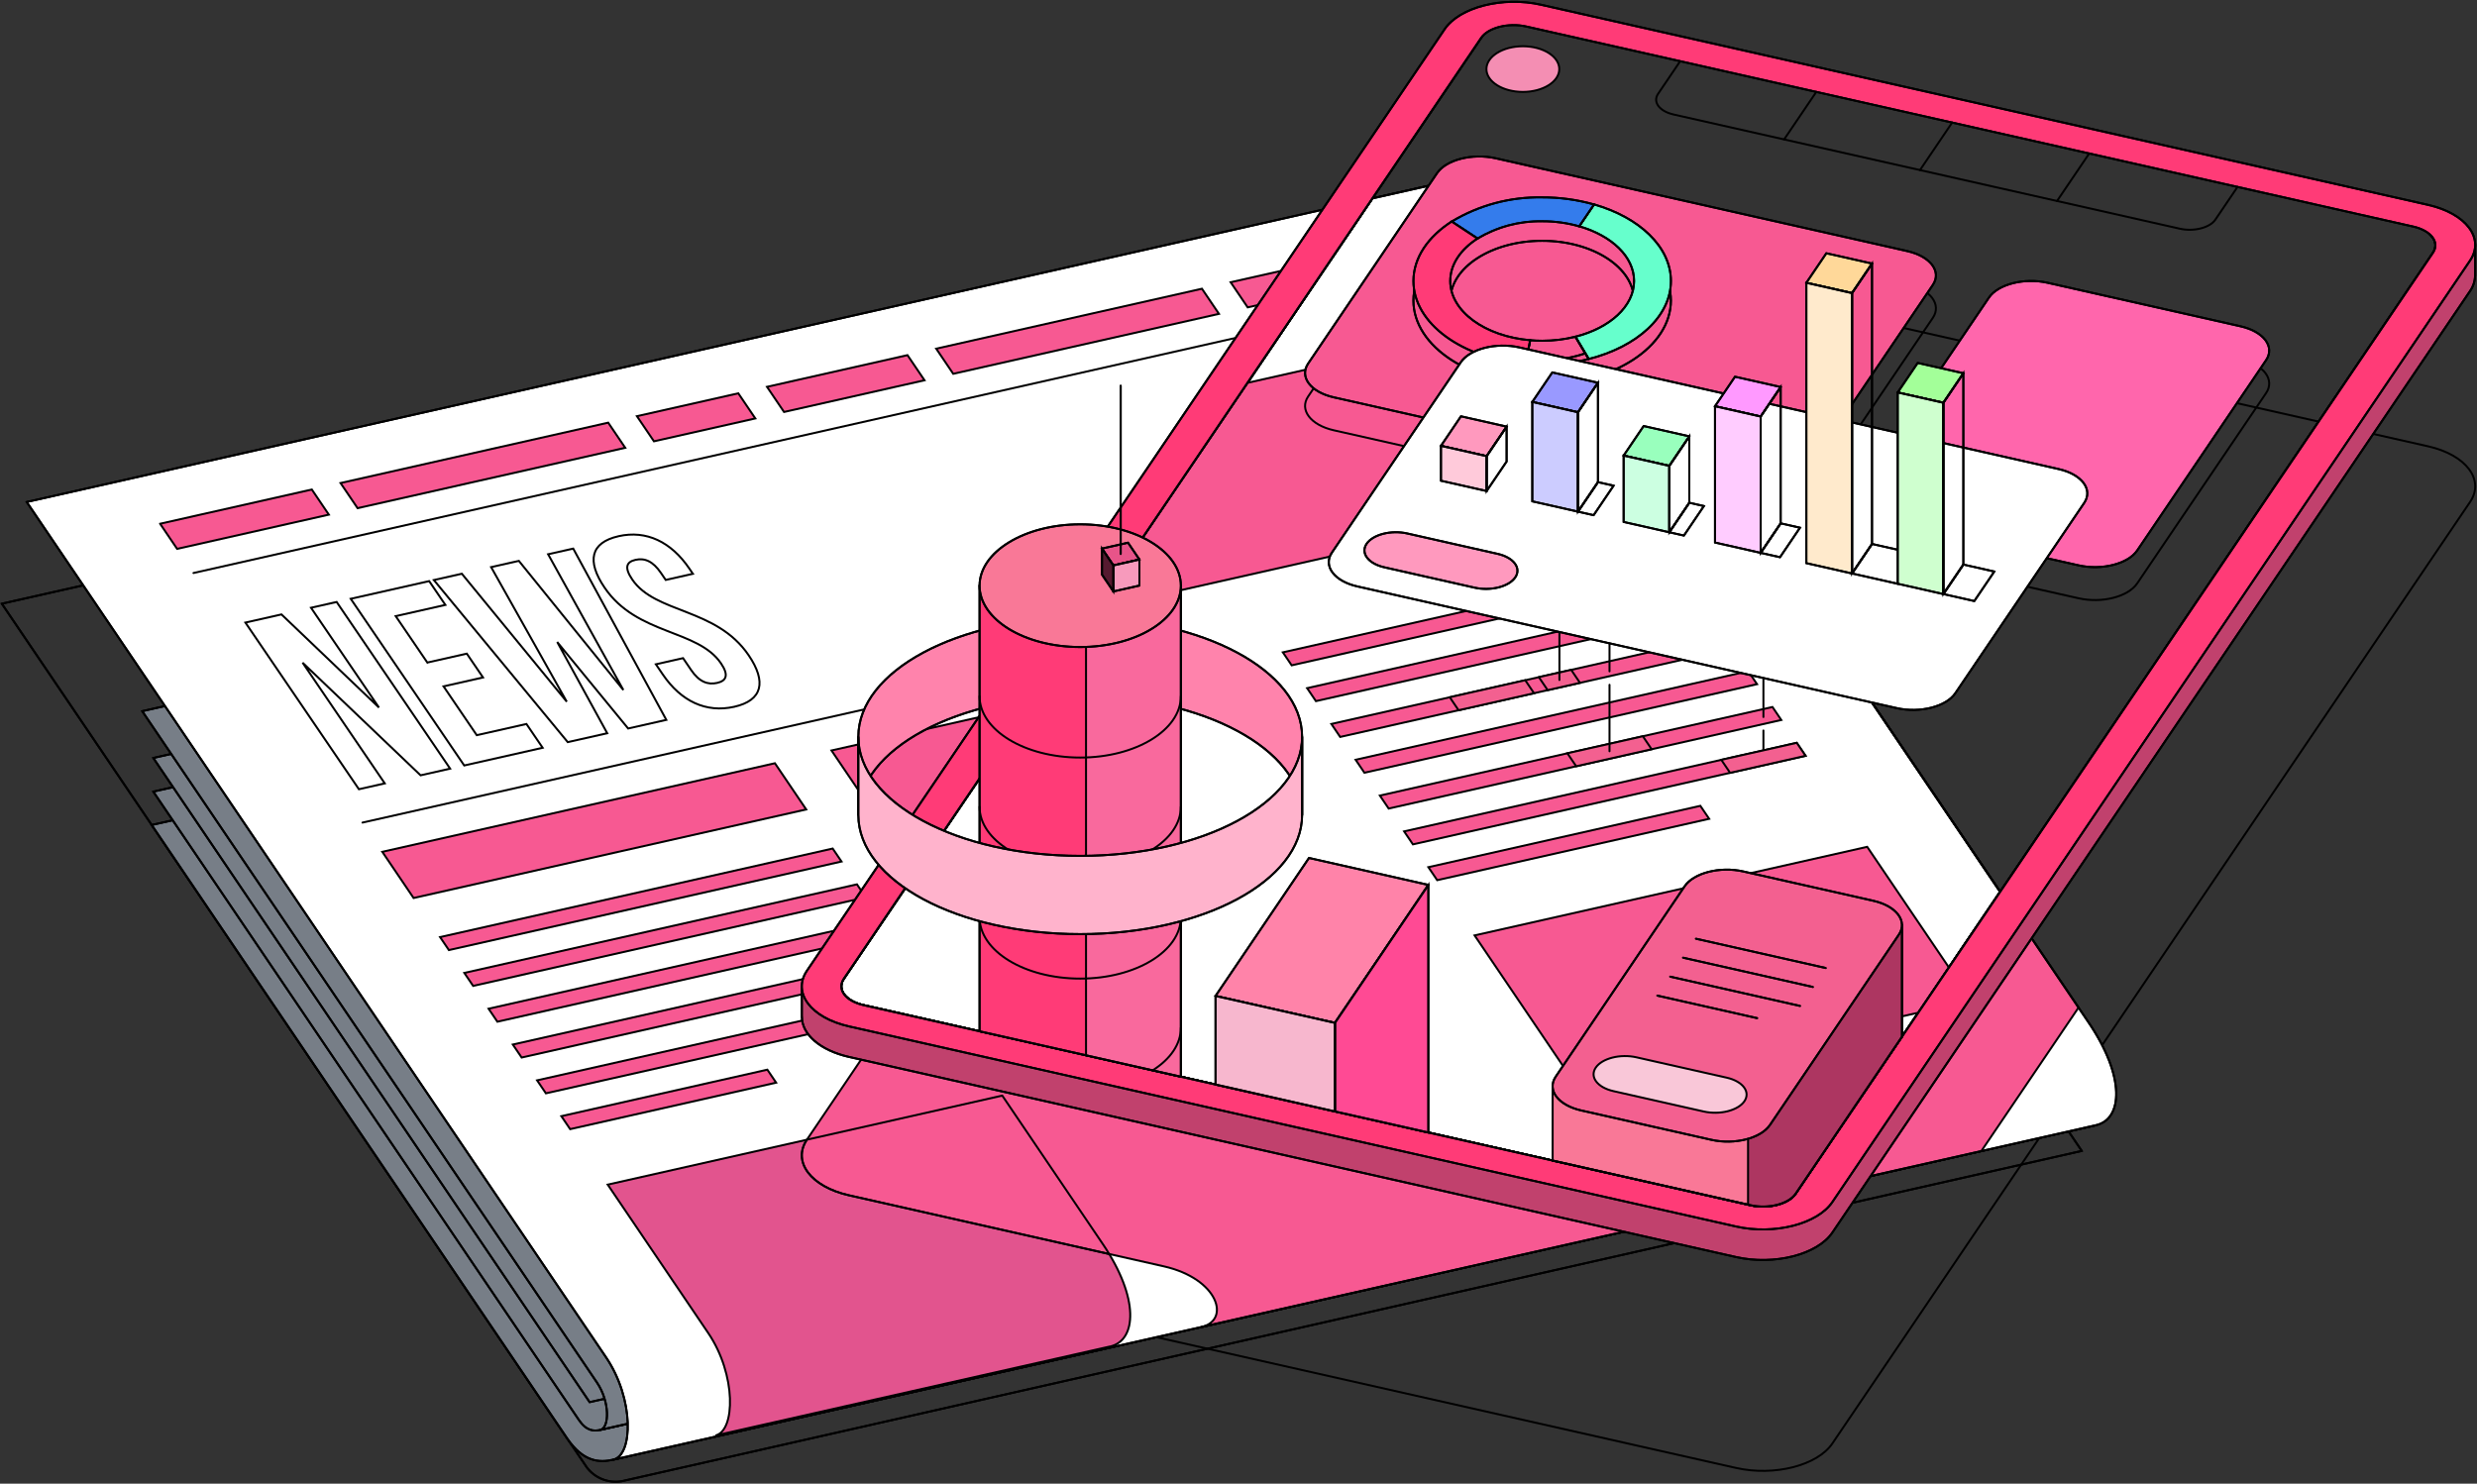
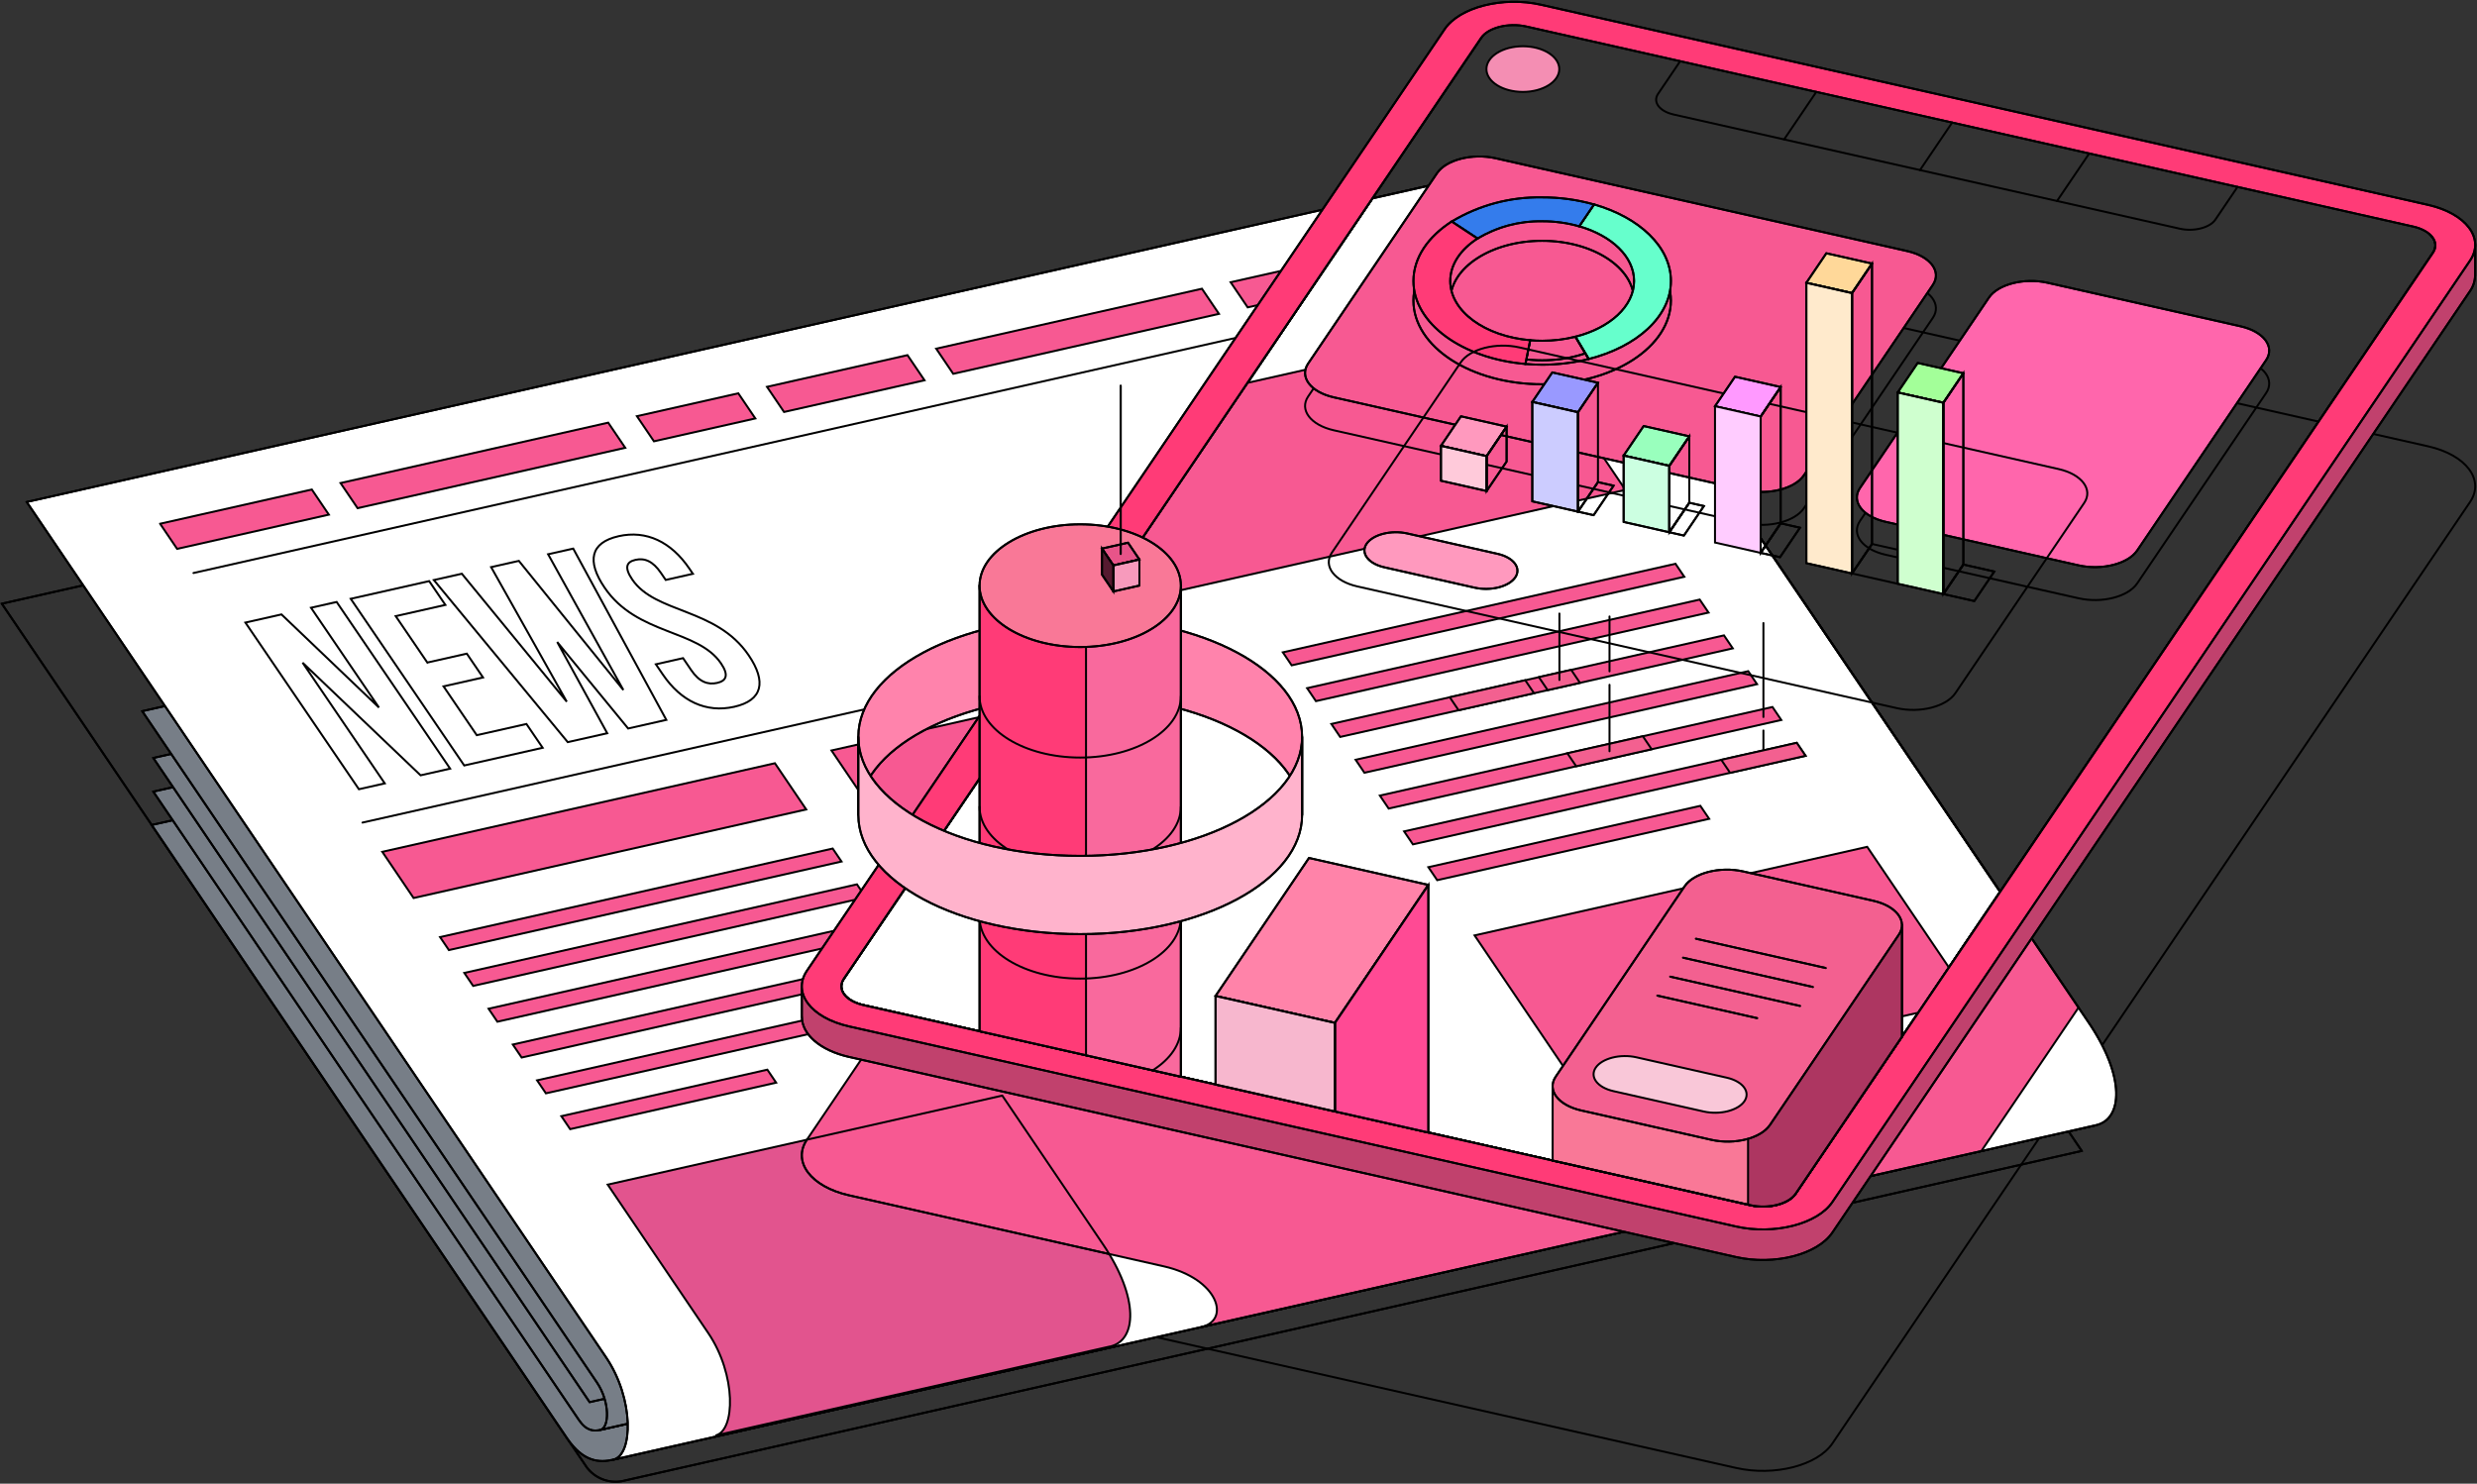
<svg xmlns="http://www.w3.org/2000/svg" id="a" viewBox="0 0 373.526 223.766">
  <rect x="0" y="0" width="373.526" height="223.766" fill="#333333" stroke="none" />
  <defs>
    <clipPath id="b">
      <rect width="373.526" height="223.766" fill="none" />
    </clipPath>
  </defs>
  <g clip-path="url(#b)" fill="none">
    <g id="c">
      <path id="d" d="m128.028,191.216l133.762,30.177c5.757,1.3,12.273-.359,14.531-3.694l96.157-141.989c2.258-3.335-.582-7.1-6.34-8.4l-133.761-30.18c-5.751-1.3-12.273.359-14.531,3.694l-96.161,141.989c-2.258,3.335.589,7.105,6.34,8.4" stroke="#000" stroke-width=".3" />
      <path id="e" d="m93.773,223.393c-2.016.351-4.059-.456-5.29-2.091L.273,91.047l223.6-50.444,90.054,132.978-220.154,49.812Z" stroke="#000" stroke-width=".3" />
      <path id="f" d="m93.773,223.393c-2.016.351-4.059-.456-5.29-2.091L.273,91.047l223.6-50.444,90.054,132.978-220.154,49.812Z" fill="none" stroke="#000" stroke-linecap="round" stroke-linejoin="round" stroke-width=".3" />
      <path id="g" d="m316.071,169.703l-223.6,50.448c-2.1.474-4.516.375-6.982-3.267L22.875,124.425l223.6-50.448,62.614,92.459c1.454,2.399,4.208,3.688,6.982,3.267" fill="#777e87" stroke="#000" stroke-width=".3" />
      <path id="h" d="m316.071,169.703l-223.6,50.448c-2.1.474-4.516.375-6.982-3.267L22.875,124.425l223.6-50.448,62.614,92.459c1.454,2.399,4.208,3.688,6.982,3.267Z" fill="none" stroke="#000" stroke-linecap="round" stroke-linejoin="round" stroke-width=".3" />
      <path id="i" d="m313.804,165.284l-223.285,50.377c-.972.219-2.09.173-3.232-1.512L23.117,119.393l223.286-50.376,64.17,94.756c.673,1.11,1.948,1.707,3.232,1.512" fill="#777e87" stroke="#000" stroke-width=".3" />
      <path id="j" d="m313.804,165.284l-223.285,50.377c-.972.219-2.09.173-3.232-1.512L23.117,119.393l223.286-50.376,64.17,94.756c.673,1.11,1.948,1.706,3.231,1.511Z" fill="none" stroke="#000" stroke-linecap="round" stroke-linejoin="round" stroke-width=".3" />
      <path id="k" d="m88.912,211.473L23.117,114.317l223.285-50.377,65.794,97.156-223.284,50.377Z" fill="#777e87" stroke="#000" stroke-width=".3" />
      <path id="l" d="m88.912,211.473L23.117,114.317l223.285-50.377,65.794,97.156-223.284,50.377Z" fill="none" stroke="#000" stroke-linecap="round" stroke-linejoin="round" stroke-width=".3" />
      <path id="m" d="m313.804,165.284l-223.285,50.374c1.4-.315,1.467-4.243-.5-7.146L21.446,107.258l223.286-50.38,68.573,101.26c2.547,3.761,2.375,6.723.5,7.146" fill="#777e87" stroke="#000" stroke-width=".3" />
      <path id="n" d="m313.804,165.284l-223.285,50.374c1.4-.315,1.467-4.243-.5-7.146L21.446,107.258l223.286-50.38,68.573,101.26c2.547,3.761,2.375,6.72.499,7.146Z" fill="none" stroke="#000" stroke-linecap="round" stroke-linejoin="round" stroke-width=".3" />
      <path id="o" d="m316.071,169.703l-223.6,50.448c3.016-.681,3.169-9.166-1.077-15.437L4.03,75.708,227.631,25.264l87.363,129c5.5,8.125,5.13,14.523,1.077,15.437" fill="#fff" stroke="#000" stroke-width=".3" />
      <path id="p" d="m45.629,99.945l12.393,18.206-3.9.88-17.116-25.136,5.441-1.228,14.7,14.043-10.245-15.049,3.863-.872,17.113,25.139-4.455,1.005-17.794-16.988Z" stroke="#000" stroke-width=".3" />
      <path id="q" d="m64.441,99.926l5.953-1.343,2.445,3.591-5.954,1.343,5.011,7.363,7.491-1.69,2.445,3.591-11.828,2.668-17.112-25.139,11.827-2.668,2.443,3.592-7.491,1.69,4.77,7.002Z" stroke="#000" stroke-width=".3" />
      <path id="r" d="m84.028,96.833l7.541,13.752-5.954,1.343-20.188-24.446,4.219-.951,15.821,19.3-11.406-20.3,4.179-.943,15.761,19.478-11.346-20.474,3.785-.854,14.038,25.833-5.756,1.3-10.694-13.038Z" stroke="#000" stroke-width=".3" />
      <path id="s" d="m93.261,80.872c4.219-.952,7.952.857,10.689,4.88l.538.79-4.1.925-.709-1.042c-1.222-1.8-2.475-2.3-3.855-1.988s-1.7,1.171-.481,2.966c3.52,5.172,12.657,4.229,17.546,11.412,2.737,4.022,2.095,6.819-2.164,7.78s-8.03-.84-10.768-4.862l-1.051-1.545,4.1-.925,1.223,1.8c1.222,1.8,2.529,2.246,3.91,1.935s1.807-1.153.585-2.949c-3.52-5.172-12.657-4.228-17.546-11.411-2.737-4.022-2.134-6.81,2.084-7.761" stroke="#000" stroke-width=".3" />
      <line id="t" x1="223.48" y1="42.582" x2="29.174" y2="86.421" fill="none" stroke="#000" stroke-linecap="round" stroke-linejoin="round" stroke-width=".3" />
      <line id="u" x1="248.971" y1="80.223" x2="54.665" y2="124.062" fill="none" stroke="#000" stroke-linecap="round" stroke-linejoin="round" stroke-width=".3" />
      <path id="v" d="m139.415,57.354l-2.568-3.792-21.184,4.78,2.568,3.792,21.184-4.78Z" fill="#f75992" stroke="#000" stroke-width=".3" />
      <path id="w" d="m183.82,47.337l-2.568-3.792-40.075,9.041,2.568,3.792,40.075-9.041Z" fill="#f75992" stroke="#000" stroke-width=".3" />
      <path id="x" d="m94.285,67.537l-2.568-3.792-40.363,9.106,2.568,3.792,40.363-9.106Z" fill="#f75992" stroke="#000" stroke-width=".3" />
      <path id="y" d="m113.902,63.11l-2.568-3.792-15.289,3.449,2.568,3.792,15.289-3.449Z" fill="#f75992" stroke="#000" stroke-width=".3" />
      <path id="z" d="m221.016,38.944l-2.568-3.792-32.868,7.413,2.568,3.793,32.868-7.414Z" fill="#f75992" stroke="#000" stroke-width=".3" />
      <path id="aa" d="m24.142,78.99l2.568,3.792,22.88-5.162-2.568-3.793-22.88,5.163Z" fill="#f75992" stroke="#000" stroke-width=".3" />
      <path id="ab" d="m121.576,122.081l-59.207,13.358-4.72-6.97,59.207-13.358,4.72,6.97Z" fill="#f75992" stroke="#000" stroke-width=".3" />
      <path id="ac" d="m66.362,141.331l1.328,1.96,59.208-13.354-1.328-1.96-59.208,13.354Z" fill="#f75992" stroke="#000" stroke-width=".3" />
      <path id="ad" d="m70.019,146.735l1.328,1.96,59.207-13.358-1.328-1.96-59.207,13.358Z" fill="#f75992" stroke="#000" stroke-width=".3" />
      <path id="ae" d="m73.676,152.135l1.328,1.96,59.207-13.358-1.328-1.96-59.207,13.358Z" fill="#f75992" stroke="#000" stroke-width=".3" />
      <path id="af" d="m77.334,157.536l1.328,1.96,59.207-13.358-1.328-1.96-59.207,13.358Z" fill="#f75992" stroke="#000" stroke-width=".3" />
      <path id="ag" d="m80.992,162.937l1.328,1.96,59.207-13.358-1.328-1.96-59.207,13.358Z" fill="#f75992" stroke="#000" stroke-width=".3" />
      <path id="ah" d="m84.649,168.338l1.328,1.96,31.065-7.011-1.328-1.96-31.065,7.011Z" fill="#f75992" stroke="#000" stroke-width=".3" />
      <path id="ai" d="m203.06,127.096l-59.207,13.358-18.466-27.268,59.206-13.358,18.467,27.268Z" fill="#f75992" stroke="#000" stroke-width=".3" />
      <path id="aj" d="m167.386,203.076l-59.5,13.424c3.016-.681,3.17-9.166-1.077-15.437l-15.168-22.4,59.505-13.417,15.168,22.4c5.5,8.125,5.13,14.523,1.077,15.437" fill="#e2548e" stroke="#000" stroke-width=".3" />
      <path id="ak" d="m217.845,29.887l-96.16,141.989c-2.258,3.335.589,7.105,6.34,8.4l47.46,10.709c8.263,1.864,10.132,8.152,5.663,9.16l117.633-26.54,14.657-21.643L227.966,25.753c-4.355.082-8.431,1.637-10.121,4.132" fill="#f75992" stroke="#000" stroke-width=".3" />
      <path id="al" d="m316.071,169.703l-223.6,50.448c3.016-.681,3.169-9.166-1.077-15.437L4.03,75.708,227.631,25.264l87.363,129c5.503,8.128,5.13,14.525,1.077,15.439Z" fill="none" stroke="#000" stroke-linecap="round" stroke-linejoin="round" stroke-width=".3" />
      <path id="am" d="m166.309,187.639l-15.168-22.4-29.457,6.647c-2.246,3.333.6,7.1,6.345,8.393l39.24,8.853c-.297-.491-.617-.988-.958-1.493" stroke="#000" stroke-width=".3" />
      <path id="an" d="m206.956,29.925l-79.724,117.725c-1.059,1.563.277,3.331,2.972,3.939l133.078,30.025c3.615.816,6.27.232,7.586-1.712l30.743-45.4L227.63,25.264l-20.674,4.661Z" fill="#fff" stroke="#000" stroke-width=".3" />
      <path id="ao" d="m206.956,29.925l-79.724,117.725c-1.059,1.563.277,3.331,2.972,3.939l133.078,30.025c3.615.816,6.27.232,7.586-1.712l30.743-45.4L227.63,25.264l-20.674,4.661Z" fill="none" stroke="#000" stroke-linecap="round" stroke-linejoin="round" stroke-width=".3" />
      <line id="ap" x1="301.611" y1="134.505" x2="227.63" y2="25.261" fill="none" stroke="#000" stroke-linecap="round" stroke-linejoin="round" stroke-width=".3" />
      <path id="aq" d="m297.286,150.926l-59.207,13.357-15.715-23.206,59.206-13.358,15.716,23.207Z" fill="#f75992" stroke="#000" stroke-width=".3" />
      <path id="ar" d="m245.112,73.885l-85.2,19.223,24.447-34.525,43.712-9.863,17.041,25.165Z" fill="#f75992" stroke="#000" stroke-width=".3" />
      <path id="as" d="m193.452,98.385l1.328,1.96,59.207-13.358-1.328-1.96-59.207,13.358Z" fill="#f75992" stroke="#000" stroke-width=".3" />
      <path id="at" d="m197.109,103.785l1.328,1.96,59.207-13.358-1.328-1.96-59.207,13.358Z" fill="#f75992" stroke="#000" stroke-width=".3" />
      <path id="au" d="m200.766,109.185l1.328,1.96,59.207-13.357-1.328-1.96-59.207,13.357Z" fill="#f75992" stroke="#000" stroke-width=".3" />
      <path id="av" d="m204.424,114.586l1.328,1.96,59.207-13.358-1.328-1.96-59.207,13.358Z" fill="#f75992" stroke="#000" stroke-width=".3" />
      <path id="aw" d="m208.081,119.987l1.328,1.96,59.207-13.358-1.328-1.96-59.207,13.358Z" fill="#f75992" stroke="#000" stroke-width=".3" />
      <path id="ax" d="m211.738,125.388l1.328,1.96,59.207-13.358-1.328-1.96-59.207,13.358Z" fill="#f75992" stroke="#000" stroke-width=".3" />
      <path id="ay" d="m215.396,130.788l1.328,1.96,41.013-9.253-1.328-1.96-41.013,9.253Z" fill="#f75992" stroke="#000" stroke-width=".3" />
      <path id="az" d="m123.207,148.763L217.844,9.016c1.428-1.784,3.429-3.02,5.663-3.5-.057.069-.116.139-.165.212l-96.11,141.922c-1.059,1.563.276,3.33,2.972,3.939l133.761,30.18c2.7.609,5.753-.168,6.811-1.732l96.109-141.922c.546-.762.461-1.806-.2-2.47,1.134.285,2.226.717,3.247,1.286h3.317v4.607h-.011c-.008.848-.275,1.673-.765,2.365l-96.153,141.99c-2.258,3.335-8.774,4.993-14.531,3.694l-133.762-30.179c-4.411-1-7.1-3.446-7.1-6.038h-.011v-4.607h2.291Z" fill="#c1416d" stroke="#000" stroke-width=".3" />
      <path id="ba" d="m123.207,148.763L217.844,9.016c1.428-1.784,3.429-3.02,5.663-3.5-.057.069-.116.139-.165.212l-96.11,141.922c-1.059,1.563.276,3.33,2.972,3.939l133.761,30.18c2.7.609,5.753-.168,6.811-1.732l96.109-141.922c.546-.762.461-1.806-.2-2.47,1.134.285,2.226.717,3.247,1.286h3.317v4.607h-.011c-.008.848-.275,1.673-.765,2.365l-96.153,141.99c-2.258,3.335-8.774,4.993-14.531,3.694l-133.762-30.179c-4.411-1-7.1-3.446-7.1-6.038h-.011v-4.607h2.291Z" fill="none" stroke="#000" stroke-linecap="round" stroke-linejoin="round" stroke-width=".3" />
      <path id="bb" d="m128.028,154.801l133.762,30.179c5.757,1.3,12.272-.359,14.531-3.694l96.157-141.989c2.258-3.335-.582-7.1-6.339-8.4L232.377.715c-5.751-1.3-12.273.359-14.531,3.694l-96.161,141.99c-2.258,3.335.589,7.105,6.34,8.4m-.8-7.152L223.344,5.727c1.059-1.563,4.116-2.339,6.811-1.731l133.762,30.177c2.7.609,4.03,2.375,2.971,3.939l-96.111,141.924c-1.059,1.563-4.113,2.341-6.812,1.732l-133.76-30.18c-2.7-.608-4.03-2.375-2.972-3.939" fill="#ff3b77" stroke="#000" stroke-width=".3" />
      <path id="bc" d="m128.028,154.801l133.762,30.179c5.757,1.3,12.272-.359,14.531-3.694l96.157-141.989c2.258-3.335-.582-7.1-6.339-8.4L232.377.715c-5.751-1.3-12.273.359-14.531,3.694l-96.161,141.99c-2.254,3.334.593,7.105,6.343,8.402Zm-.8-7.152L223.344,5.727c1.059-1.563,4.116-2.339,6.811-1.731l133.762,30.177c2.7.609,4.03,2.375,2.971,3.939l-96.111,141.924c-1.059,1.563-4.113,2.341-6.812,1.732l-133.76-30.18c-2.696-.608-4.031-2.376-2.972-3.939h-.005Z" fill="none" stroke="#000" stroke-linecap="round" stroke-linejoin="round" stroke-width=".3" />
      <path id="bd" d="m236.356,113.608l1.328,1.96,11.38-2.567-1.328-1.96-11.38,2.567Z" fill="#f36090" stroke="#000" stroke-width=".3" />
      <path id="be" d="m218.62,105.157l1.328,1.96,11.38-2.567-1.328-1.96-11.38,2.567Z" fill="#f36090" stroke="#000" stroke-width=".3" />
      <path id="bf" d="m232.056,102.126l1.328,1.96,4.873-1.1-1.328-1.961-4.873,1.101Z" fill="#f36090" stroke="#000" stroke-width=".3" />
      <line id="bg" x1="265.919" y1="108.141" x2="265.919" y2="93.967" fill="none" stroke="#000" stroke-linecap="round" stroke-linejoin="round" stroke-width=".3" />
      <line id="bh" x1="265.919" y1="114.294" x2="265.919" y2="110.172" fill="none" stroke="#000" stroke-linecap="round" stroke-linejoin="round" stroke-width=".3" />
      <line id="bi" x1="242.71" y1="101.25" x2="242.71" y2="92.977" fill="none" stroke="#000" stroke-linecap="round" stroke-linejoin="round" stroke-width=".3" />
      <line id="bj" x1="242.71" y1="113.304" x2="242.71" y2="103.282" fill="none" stroke="#000" stroke-linecap="round" stroke-linejoin="round" stroke-width=".3" />
      <line id="bk" x1="235.156" y1="102.557" x2="235.156" y2="92.535" fill="none" stroke="#000" stroke-linecap="round" stroke-linejoin="round" stroke-width=".3" />
      <path id="bl" d="m259.568,114.598l1.328,1.96,11.38-2.567-1.328-1.96-11.38,2.567Z" fill="#f36090" stroke="#000" stroke-width=".3" />
      <path id="bm" d="m197.272,59.785c-1.373,2.028.358,4.319,3.854,5.108l62.067,14c3.5.79,7.461-.218,8.834-2.246l19.435-28.7c1.373-2.027-.354-4.318-3.854-5.108l-62.067-14c-3.5-.789-7.461.218-8.834,2.245l-19.435,28.701Z" stroke="#000" stroke-width=".3" />
      <path id="bn" d="m197.272,54.816c-1.373,2.028.358,4.319,3.854,5.108l62.067,14c3.5.79,7.461-.218,8.834-2.246l19.435-28.7c1.373-2.027-.354-4.318-3.854-5.108l-62.067-14c-3.5-.789-7.461.218-8.834,2.245l-19.435,28.701Z" fill="#f75992" stroke="#000" stroke-width=".3" />
      <path id="bo" d="m197.272,54.816c-1.373,2.028.358,4.319,3.854,5.108l62.067,14c3.5.79,7.461-.218,8.834-2.246l19.435-28.7c1.373-2.027-.354-4.318-3.854-5.108l-62.067-14c-3.5-.789-7.461.218-8.834,2.245l-19.435,28.701Z" fill="none" stroke="#000" stroke-linecap="round" stroke-linejoin="round" stroke-width=".3" />
      <path id="bp" d="m280.488,78.557c-1.373,2.028.358,4.319,3.854,5.108l29.108,6.567c3.5.79,7.461-.218,8.834-2.245l19.435-28.7c1.373-2.028-.354-4.319-3.854-5.108l-29.109-6.562c-3.5-.789-7.461.218-8.833,2.245l-19.435,28.695Z" stroke="#000" stroke-width=".3" />
      <path id="bq" d="m280.488,73.591c-1.373,2.028.358,4.319,3.854,5.108l29.108,6.567c3.5.79,7.461-.218,8.834-2.245l19.435-28.7c1.373-2.028-.354-4.319-3.854-5.108l-29.108-6.567c-3.5-.789-7.461.218-8.833,2.245l-19.436,28.7Z" fill="#ff66ac" stroke="#000" stroke-width=".3" />
      <path id="br" d="m280.488,73.591c-1.373,2.028.358,4.319,3.854,5.108l29.108,6.567c3.5.79,7.461-.218,8.834-2.245l19.435-28.7c1.373-2.028-.354-4.319-3.854-5.108l-29.108-6.567c-3.5-.789-7.461.218-8.833,2.245l-19.436,28.7Z" fill="none" stroke="#000" stroke-linecap="round" stroke-linejoin="round" stroke-width=".3" />
      <path id="bs" d="m232.554,32.709c-10.722,0-19.414,5.651-19.414,12.622s8.692,12.622,19.414,12.622,19.414-5.651,19.414-12.622-8.692-12.622-19.414-12.622m0,21.634c-7.655,0-13.861-4.035-13.861-9.012s6.206-9.012,13.861-9.012,13.861,4.034,13.861,9.012-6.206,9.012-13.861,9.012" stroke="#000" stroke-width=".3" />
      <path id="bt" d="m232.554,32.709c-10.722,0-19.414,5.651-19.414,12.622s8.692,12.622,19.414,12.622,19.414-5.651,19.414-12.622-8.692-12.622-19.414-12.622Zm0,21.634c-7.655,0-13.861-4.035-13.861-9.012s6.206-9.012,13.861-9.012,13.861,4.034,13.861,9.012-6.206,9.012-13.861,9.012Z" fill="none" stroke="#000" stroke-linecap="round" stroke-linejoin="round" stroke-width=".3" />
      <path id="bu" d="m246.416,42.382c0,3.827-3.671,7.095-8.847,8.4l2.008,3.366c7.25-1.83,12.392-6.407,12.392-11.767,0-5.161-4.766-9.6-11.591-11.552l-2.238,3.3c4.873,1.4,8.276,4.563,8.276,8.248" fill="#6fc" stroke="#000" stroke-width=".3" />
      <path id="bv" d="m246.416,42.382c0,3.827-3.671,7.095-8.847,8.4l2.008,3.366c7.25-1.83,12.392-6.407,12.392-11.767,0-5.161-4.766-9.6-11.591-11.552l-2.238,3.3c4.874,1.402,8.276,4.568,8.276,8.253Z" fill="none" stroke="#000" stroke-linecap="round" stroke-linejoin="round" stroke-width=".3" />
      <path id="bw" d="m232.554,33.371c1.888-.006,3.769.251,5.586.764l2.238-3.3c-2.545-.718-5.178-1.078-7.823-1.07-4.801-.091-9.531,1.173-13.646,3.647l3.9,2.567c2.939-1.765,6.316-2.666,9.743-2.6" fill="#347cec" stroke="#000" stroke-width=".3" />
      <path id="bx" d="m232.554,33.371c1.888-.006,3.769.251,5.586.764l2.238-3.3c-2.545-.718-5.178-1.078-7.823-1.07-4.801-.091-9.531,1.173-13.646,3.647l3.9,2.567c2.938-1.768,6.316-2.672,9.745-2.608Z" fill="none" stroke="#000" stroke-linecap="round" stroke-linejoin="round" stroke-width=".3" />
      <path id="by" d="m239.577,54.15l-2.008-3.366c-1.64.409-3.324.614-5.014.61-.612,0-1.214-.028-1.806-.079l-.724,3.579c.829.07,1.672.11,2.53.11,2.367.005,4.726-.282,7.023-.855" stroke="#000" stroke-width=".3" />
      <path id="bz" d="m239.577,54.15l-2.008-3.366c-1.64.409-3.324.614-5.014.61-.612,0-1.214-.028-1.806-.079l-.724,3.579c.829.07,1.672.11,2.53.11,2.367.006,4.725-.281,7.022-.854Z" fill="none" stroke="#000" stroke-linecap="round" stroke-linejoin="round" stroke-width=".3" />
      <path id="ca" d="m218.693,42.382c0-2.507,1.576-4.775,4.118-6.409l-3.9-2.567c-3.56,2.288-5.768,5.464-5.768,8.976,0,6.413,7.358,11.705,16.884,12.512l.718-3.582c-6.8-.576-12.054-4.354-12.054-8.933" fill="#ff3b77" stroke="#000" stroke-width=".3" />
      <path id="cb" d="m218.693,42.382c0-2.507,1.576-4.775,4.118-6.409l-3.9-2.567c-3.56,2.288-5.768,5.464-5.768,8.976,0,6.413,7.358,11.705,16.884,12.512l.718-3.582c-6.8-.573-12.052-4.351-12.052-8.93Z" fill="none" stroke="#000" stroke-linecap="round" stroke-linejoin="round" stroke-width=".3" />
      <path id="cc" d="m286.812,139.526h-5.818l-32.707,24.285h-14.158v11.225l29.836,6.732c2.7.609,5.753-.168,6.812-1.732l16.035-23.678v-16.832Z" fill="#f97897" stroke="#000" stroke-width=".3" />
      <path id="cd" d="m286.812,139.526h-5.818l-32.707,24.285h-14.158v11.225l29.836,6.732c2.7.609,5.753-.168,6.812-1.732l16.035-23.678v-16.832Z" fill="none" stroke="#000" stroke-linecap="round" stroke-linejoin="round" stroke-width=".3" />
      <path id="ce" d="m286.813,139.526h-2.6l-20.611,28.5v13.662l.366.083c2.7.609,5.753-.168,6.812-1.732l16.033-23.681v-16.832Z" fill="#ad3661" stroke="#000" stroke-width=".3" />
      <path id="cf" d="m286.812,139.526h-5.818l-32.707,24.285h-14.158v11.225l29.836,6.732c2.7.609,5.753-.168,6.812-1.732l16.035-23.678v-16.832Z" fill="none" stroke="#000" stroke-linecap="round" stroke-linejoin="round" stroke-width=".3" />
      <path id="cg" d="m234.6,162.374c-1.373,2.028.358,4.319,3.854,5.108l19.618,4.426c3.5.79,7.461-.218,8.834-2.246l19.435-28.7c1.373-2.028-.354-4.318-3.854-5.108l-19.618-4.426c-3.5-.789-7.461.218-8.834,2.245l-19.435,28.701Z" fill="#f36090" stroke="#000" stroke-width=".3" />
      <path id="ch" d="m234.6,162.374c-1.373,2.028.358,4.319,3.854,5.108l19.618,4.426c3.5.79,7.461-.218,8.834-2.246l19.435-28.7c1.373-2.028-.354-4.318-3.854-5.108l-19.618-4.426c-3.5-.789-7.461.218-8.834,2.245l-19.435,28.701Z" fill="none" stroke="#000" stroke-linecap="round" stroke-linejoin="round" stroke-width=".3" />
      <path id="ci" d="m240.635,161.02c-.954,1.407.248,3,2.675,3.545l13.617,3.073c2.43.548,5.179-.152,6.131-1.558s-.245-3-2.675-3.546l-13.617-3.072c-2.427-.548-5.179.151-6.131,1.558" fill="#f9c7d8" stroke="#000" stroke-width=".3" />
      <line id="cj" x1="265" y1="153.562" x2="249.909" y2="150.157" fill="none" stroke="#000" stroke-width=".3" />
      <line id="ck" x1="265" y1="153.562" x2="249.909" y2="150.157" fill="none" stroke="#000" stroke-linecap="round" stroke-linejoin="round" stroke-width=".3" />
      <line id="cl" x1="271.465" y1="151.722" x2="251.846" y2="147.296" fill="none" stroke="#000" stroke-width=".3" />
      <line id="cm" x1="271.465" y1="151.722" x2="251.846" y2="147.296" fill="none" stroke="#000" stroke-linecap="round" stroke-linejoin="round" stroke-width=".3" />
      <line id="cn" x1="273.403" y1="148.861" x2="253.784" y2="144.435" fill="none" stroke="#000" stroke-width=".3" />
      <line id="co" x1="273.403" y1="148.861" x2="253.784" y2="144.435" fill="none" stroke="#000" stroke-linecap="round" stroke-linejoin="round" stroke-width=".3" />
      <line id="cp" x1="275.34" y1="146" x2="255.721" y2="141.574" fill="none" stroke="#000" stroke-width=".3" />
      <line id="cq" x1="275.34" y1="146" x2="255.721" y2="141.574" fill="none" stroke="#000" stroke-linecap="round" stroke-linejoin="round" stroke-width=".3" />
      <path id="cr" d="m253.366,9.233l-3.338,4.928c-.836,1.234.218,2.628,2.345,3.108l76.325,17.221c2.13.481,4.54-.133,5.376-1.366l3.337-4.928" fill="none" stroke="#000" stroke-linecap="round" stroke-linejoin="round" stroke-width=".3" />
      <line id="cs" x1="273.892" y1="13.864" x2="269.039" y2="21.03" fill="none" stroke="#000" stroke-linecap="round" stroke-linejoin="round" stroke-width=".3" />
      <line id="ct" x1="294.381" y1="18.487" x2="289.528" y2="25.653" fill="none" stroke="#000" stroke-linecap="round" stroke-linejoin="round" stroke-width=".3" />
      <line id="cu" x1="315.047" y1="23.149" x2="310.194" y2="30.315" fill="none" stroke="#000" stroke-linecap="round" stroke-linejoin="round" stroke-width=".3" />
      <path id="cv" d="m224.15,10.419c0,1.9,2.46,3.444,5.493,3.444s5.493-1.542,5.493-3.444-2.459-3.444-5.493-3.444-5.493,1.542-5.493,3.444" fill="#f48eb3" stroke="#000" stroke-width=".3" />
-       <path id="cw" d="m200.849,83.343c-1.373,2.028.358,4.319,3.854,5.108l81.32,18.347c3.5.79,7.461-.218,8.834-2.246l19.434-28.7c1.373-2.027-.354-4.318-3.853-5.108l-81.32-18.347c-3.5-.789-7.461.218-8.834,2.245l-19.435,28.701Z" fill="#fff" stroke="#000" stroke-width=".3" />
      <path id="cx" d="m200.849,83.343c-1.373,2.028.358,4.319,3.854,5.108l81.32,18.347c3.5.79,7.461-.218,8.834-2.246l19.434-28.7c1.373-2.027-.354-4.318-3.853-5.108l-81.32-18.347c-3.5-.789-7.461.218-8.834,2.245l-19.435,28.701Z" fill="none" stroke="#000" stroke-linecap="round" stroke-linejoin="round" stroke-width=".3" />
      <path id="cy" d="m162.894,104.957c-18.48,0-33.461,8.043-33.461,17.964v-11.8c0-9.921,14.981-17.964,33.461-17.964s33.461,8.043,33.461,17.964v11.8c0-9.921-14.981-17.964-33.461-17.964" fill="#ff83ac" stroke="#000" stroke-width=".3" />
      <path id="cz" d="m162.894,104.957c-18.48,0-33.461,8.043-33.461,17.964v-11.8c0-9.921,14.981-17.964,33.461-17.964s33.461,8.043,33.461,17.964v11.8c0-9.922-14.98-17.964-33.461-17.964Z" fill="none" stroke="#000" stroke-linecap="round" stroke-linejoin="round" stroke-width=".3" />
      <path id="da" d="m178.07,88.331v74.058l-30.355-6.849v-67.209h30.355Z" fill="#ff3b77" stroke="#000" stroke-width=".3" />
      <path id="db" d="m163.77,88.331h14.3v74.058l-14.3-3.227v-70.831Z" fill="#f9699d" stroke="#000" stroke-width=".3" />
      <path id="dc" d="m178.07,88.331v74.058l-30.355-6.849v-67.209h30.355Z" fill="none" stroke="#000" stroke-linecap="round" stroke-linejoin="round" stroke-width=".3" />
      <path id="dd" d="m147.716,88.331c0,5.111,6.8,9.254,15.178,9.254s15.178-4.143,15.178-9.254-6.8-9.254-15.178-9.254-15.178,4.143-15.178,9.254" fill="#f97897" stroke="#000" stroke-width=".3" />
      <ellipse id="de" cx="162.894" cy="88.331" rx="15.178" ry="9.254" fill="none" stroke="#000" stroke-linecap="round" stroke-linejoin="round" stroke-width=".3" />
      <path id="df" d="m171.823,84.389l-3.932.887-1.72-2.54,3.932-.887,1.72,2.54Z" fill="#e85489" stroke="#000" stroke-width=".3" />
      <path id="dg" d="m171.823,84.389l-3.932.887-1.72-2.54,3.932-.887,1.72,2.54Z" fill="none" stroke="#000" stroke-linecap="round" stroke-linejoin="round" stroke-width=".3" />
      <path id="dh" d="m171.822,88.316v-3.927l-3.931.887v3.927l3.931-.887Z" fill="#f79abc" stroke="#000" stroke-width=".3" />
      <path id="di" d="m171.822,88.316v-3.927l-3.931.887v3.927l3.931-.887Z" fill="none" stroke="#000" stroke-linecap="round" stroke-linejoin="round" stroke-width=".3" />
      <path id="dj" d="m166.174,82.735v3.927l1.72,2.54v-3.927l-1.72-2.54Z" fill="#561a30" stroke="#000" stroke-width=".3" />
      <path id="dk" d="m166.174,82.735v3.927l1.72,2.54v-3.927l-1.72-2.54Z" fill="none" stroke="#000" stroke-linecap="round" stroke-linejoin="round" stroke-width=".3" />
      <line id="dl" x1="168.997" y1="83.562" x2="168.997" y2="58.147" fill="none" stroke="#000" stroke-width=".3" />
      <line id="dm" x1="168.997" y1="83.562" x2="168.997" y2="58.147" fill="none" stroke="#000" stroke-linecap="round" stroke-linejoin="round" stroke-width=".3" />
      <path id="dn" d="m147.716,105.001c0,5.111,6.8,9.254,15.178,9.254s15.178-4.143,15.178-9.254" fill="none" stroke="#000" stroke-linecap="round" stroke-linejoin="round" stroke-width=".3" />
      <path id="do" d="m147.716,121.669c0,5.111,6.8,9.254,15.178,9.254s15.178-4.143,15.178-9.254" fill="none" stroke="#000" stroke-linecap="round" stroke-linejoin="round" stroke-width=".3" />
      <path id="dp" d="m147.716,138.338c0,5.111,6.8,9.255,15.178,9.255s15.178-4.144,15.178-9.255" fill="none" stroke="#000" stroke-linecap="round" stroke-linejoin="round" stroke-width=".3" />
      <path id="dq" d="m173.822,161.427c2.632-1.664,4.25-3.928,4.25-6.422" fill="none" stroke="#000" stroke-linecap="round" stroke-linejoin="round" stroke-width=".3" />
      <path id="dr" d="m162.894,129.084c18.48,0,33.461-8.043,33.461-17.964v11.8c0,9.921-14.981,17.964-33.461,17.964s-33.461-8.043-33.461-17.964v-11.8c0,9.921,14.98,17.964,33.461,17.964" fill="#ffb3cc" stroke="#000" stroke-width=".3" />
      <path id="ds" d="m162.894,129.084c18.48,0,33.461-8.043,33.461-17.964v11.8c0,9.921-14.981,17.964-33.461,17.964s-33.461-8.043-33.461-17.964v-11.8c0,9.921,14.98,17.964,33.461,17.964Z" fill="none" stroke="#000" stroke-linecap="round" stroke-linejoin="round" stroke-width=".3" />
      <path id="dt" d="m183.3,150.207l18,4.062,14.092-20.809-18-4.062-14.092,20.809Z" fill="#ff83a9" stroke="#000" stroke-width=".3" />
      <path id="du" d="m183.3,150.207l18,4.062,14.092-20.809-18-4.062-14.092,20.809Z" fill="none" stroke="#000" stroke-linecap="round" stroke-linejoin="round" stroke-width=".3" />
      <path id="dv" d="m215.396,133.46v37.349l-14.092-3.179v-13.361l14.092-20.809Z" fill="#ff4a94" stroke="#000" stroke-width=".3" />
      <path id="dw" d="m215.396,133.46v37.349l-14.092-3.179v-13.361l14.092-20.809Z" fill="none" stroke="#000" stroke-linecap="round" stroke-linejoin="round" stroke-width=".3" />
      <path id="dx" d="m183.3,150.206v13.361l18,4.062v-13.36l-18-4.063Z" fill="#f7b7ce" stroke="#000" stroke-width=".3" />
      <path id="dy" d="m183.3,150.206v13.361l18,4.062v-13.36l-18-4.063Z" fill="none" stroke="#000" stroke-linecap="round" stroke-linejoin="round" stroke-width=".3" />
      <path id="dz" d="m251.731,80.273l2.2.5,3.014-4.451-2.2-.5-3.014,4.451Z" stroke="#000" stroke-width=".3" />
      <path id="ea" d="m251.731,80.273l2.2.5,3.014-4.451-2.2-.5-3.014,4.451Z" fill="none" stroke="#000" stroke-linecap="round" stroke-linejoin="round" stroke-width=".3" />
      <path id="eb" d="m244.843,68.705l6.888,1.554,3.015-4.451-6.887-1.554-3.016,4.451Z" fill="#99ffbd" stroke="#000" stroke-width=".3" />
      <path id="ec" d="m244.843,68.705l6.888,1.554,3.015-4.451-6.887-1.554-3.016,4.451Z" fill="none" stroke="#000" stroke-linecap="round" stroke-linejoin="round" stroke-width=".3" />
      <path id="ed" d="m244.843,78.72v-10.014l6.888,1.554v10.015l-6.888-1.555Z" fill="#ccffe1" stroke="#000" stroke-width=".3" />
      <path id="ee" d="m244.843,78.72v-10.014l6.888,1.554v10.015l-6.888-1.555Z" fill="none" stroke="#000" stroke-linecap="round" stroke-linejoin="round" stroke-width=".3" />
      <path id="ef" d="m254.745,65.808v10.015l-3.015,4.451v-10.017l3.015-4.449Z" stroke="#000" stroke-width=".3" />
      <path id="eg" d="m254.745,65.808v10.015l-3.015,4.451v-10.017l3.015-4.449Z" fill="none" stroke="#000" stroke-linecap="round" stroke-linejoin="round" stroke-width=".3" />
      <path id="eh" d="m265.507,83.381l2.916.658,3.014-4.451-2.916-.658-3.014,4.451Z" stroke="#000" stroke-width=".3" />
      <path id="ei" d="m265.507,83.381l2.916.658,3.014-4.451-2.916-.658-3.014,4.451Z" fill="none" stroke="#000" stroke-linecap="round" stroke-linejoin="round" stroke-width=".3" />
      <path id="ej" d="m258.618,61.268l6.887,1.554,3.015-4.451-6.888-1.554-3.014,4.451Z" fill="#f9f" stroke="#000" stroke-width=".3" />
      <path id="ek" d="m258.618,61.268l6.887,1.554,3.015-4.451-6.888-1.554-3.014,4.451Z" fill="none" stroke="#000" stroke-linecap="round" stroke-linejoin="round" stroke-width=".3" />
      <path id="el" d="m258.618,81.828v-20.56l6.887,1.554v20.56l-6.887-1.554Z" fill="#fcf" stroke="#000" stroke-width=".3" />
-       <path id="em" d="m258.618,81.828v-20.56l6.887,1.554v20.56l-6.887-1.554Z" fill="none" stroke="#000" stroke-linecap="round" stroke-linejoin="round" stroke-width=".3" />
      <path id="en" d="m268.521,58.371v20.56l-3.015,4.451v-20.561l3.015-4.45Z" stroke="#000" stroke-width=".3" />
      <path id="eo" d="m268.521,58.371v20.56l-3.015,4.451v-20.561l3.015-4.45Z" fill="none" stroke="#000" stroke-linecap="round" stroke-linejoin="round" stroke-width=".3" />
      <path id="ep" d="m237.955,77.166l2.361.533,3.014-4.451-2.36-.533-3.015,4.451Z" stroke="#000" stroke-width=".3" />
      <path id="eq" d="m237.955,77.166l2.361.533,3.014-4.451-2.36-.533-3.015,4.451Z" fill="none" stroke="#000" stroke-linecap="round" stroke-linejoin="round" stroke-width=".3" />
      <path id="er" d="m231.068,60.62l6.887,1.554,3.015-4.451-6.888-1.554-3.014,4.451Z" fill="#99f" stroke="#000" stroke-width=".3" />
      <path id="es" d="m231.068,60.62l6.887,1.554,3.015-4.451-6.888-1.554-3.014,4.451Z" fill="none" stroke="#000" stroke-linecap="round" stroke-linejoin="round" stroke-width=".3" />
      <path id="et" d="m231.068,75.612v-14.992l6.887,1.554v14.992l-6.887-1.554Z" fill="#ccf" stroke="#000" stroke-width=".3" />
      <path id="eu" d="m231.068,75.612v-14.992l6.887,1.554v14.992l-6.887-1.554Z" fill="none" stroke="#000" stroke-linecap="round" stroke-linejoin="round" stroke-width=".3" />
-       <path id="ev" d="m240.97,57.723v14.992l-3.015,4.451v-14.992l3.015-4.451Z" stroke="#000" stroke-width=".3" />
      <path id="ew" d="m240.97,57.723v14.992l-3.015,4.451v-14.992l3.015-4.451Z" fill="none" stroke="#000" stroke-linecap="round" stroke-linejoin="round" stroke-width=".3" />
-       <path id="ex" d="m279.281,86.49l6.887,1.554,3.014-4.451-6.888-1.554-3.013,4.451Z" stroke="#000" stroke-width=".3" />
      <path id="ey" d="m279.281,86.49l6.887,1.554,3.014-4.451-6.888-1.554-3.013,4.451Z" fill="none" stroke="#000" stroke-linecap="round" stroke-linejoin="round" stroke-width=".3" />
      <path id="ez" d="m272.394,42.648l6.887,1.554,3.015-4.451-6.888-1.554-3.014,4.451Z" fill="#ffd899" stroke="#000" stroke-width=".3" />
      <path id="fa" d="m272.394,42.648l6.887,1.554,3.015-4.451-6.888-1.554-3.014,4.451Z" fill="none" stroke="#000" stroke-linecap="round" stroke-linejoin="round" stroke-width=".3" />
      <path id="fb" d="m272.394,84.936v-42.284l6.887,1.554v42.287l-6.887-1.557Z" fill="#ffeacc" stroke="#000" stroke-width=".3" />
      <path id="fc" d="m272.394,84.936v-42.284l6.887,1.554v42.287l-6.887-1.557Z" fill="none" stroke="#000" stroke-linecap="round" stroke-linejoin="round" stroke-width=".3" />
      <path id="fd" d="m282.296,39.753v42.287l-3.014,4.451v-42.289l3.014-4.449Z" stroke="#000" stroke-width=".3" />
      <path id="fe" d="m282.296,39.753v42.287l-3.014,4.451v-42.289l3.014-4.449Z" fill="none" stroke="#000" stroke-linecap="round" stroke-linejoin="round" stroke-width=".3" />
      <path id="ff" d="m217.293,67.239l6.887,1.554,3.015-4.451-6.888-1.554-3.014,4.451Z" fill="#ff99be" stroke="#000" stroke-width=".3" />
      <path id="fg" d="m217.293,67.239l6.887,1.554,3.015-4.451-6.888-1.554-3.014,4.451Z" fill="none" stroke="#000" stroke-linecap="round" stroke-linejoin="round" stroke-width=".3" />
      <path id="fh" d="m217.293,72.504v-5.265l6.887,1.554v5.265l-6.887-1.554Z" fill="#ffcada" stroke="#000" stroke-width=".3" />
      <path id="fi" d="m217.293,72.504v-5.265l6.887,1.554v5.265l-6.887-1.554Z" fill="none" stroke="#000" stroke-linecap="round" stroke-linejoin="round" stroke-width=".3" />
      <path id="fj" d="m227.195,64.342v5.265l-3.015,4.451v-5.265l3.015-4.451Z" stroke="#000" stroke-width=".3" />
      <path id="fk" d="m227.195,64.342v5.265l-3.015,4.451v-5.265l3.015-4.451Z" fill="none" stroke="#000" stroke-linecap="round" stroke-linejoin="round" stroke-width=".3" />
      <path id="fl" d="m293.057,89.598l4.665,1.053,3.014-4.451-4.665-1.053-3.014,4.451Z" stroke="#000" stroke-width=".3" />
      <path id="fm" d="m293.057,89.598l4.665,1.053,3.014-4.451-4.665-1.053-3.014,4.451Z" fill="none" stroke="#000" stroke-linecap="round" stroke-linejoin="round" stroke-width=".3" />
      <path id="fn" d="m286.169,59.19l6.887,1.554,3.015-4.451-6.888-1.554-3.014,4.451Z" fill="#a3ff99" stroke="#000" stroke-width=".3" />
      <path id="fo" d="m286.169,59.19l6.887,1.554,3.015-4.451-6.888-1.554-3.014,4.451Z" fill="none" stroke="#000" stroke-linecap="round" stroke-linejoin="round" stroke-width=".3" />
      <path id="fp" d="m286.169,88.042v-28.852l6.887,1.554v28.854l-6.887-1.556Z" fill="#cfffcf" stroke="#000" stroke-width=".3" />
      <path id="fq" d="m286.169,88.042v-28.852l6.887,1.554v28.854l-6.887-1.556Z" fill="none" stroke="#000" stroke-linecap="round" stroke-linejoin="round" stroke-width=".3" />
      <path id="fr" d="m296.071,56.293v28.85l-3.015,4.451v-28.851l3.015-4.45Z" stroke="#000" stroke-width=".3" />
      <path id="fs" d="m296.071,56.293v28.85l-3.015,4.451v-28.851l3.015-4.45Z" fill="none" stroke="#000" stroke-linecap="round" stroke-linejoin="round" stroke-width=".3" />
      <path id="ft" d="m206.081,82.016c-.953,1.407.249,3,2.675,3.545l13.617,3.072c2.429.548,5.179-.151,6.131-1.558s-.245-3-2.675-3.546l-13.617-3.072c-2.427-.548-5.179.151-6.132,1.558" fill="#ff99be" stroke="#000" stroke-width=".3" />
      <path id="fu" d="m206.081,82.016c-.953,1.407.249,3,2.675,3.545l13.617,3.072c2.429.548,5.179-.151,6.131-1.558s-.245-3-2.675-3.546l-13.617-3.072c-2.426-.548-5.178.151-6.131,1.559Z" fill="none" stroke="#000" stroke-linecap="round" stroke-linejoin="round" stroke-width=".3" />
    </g>
  </g>
</svg>